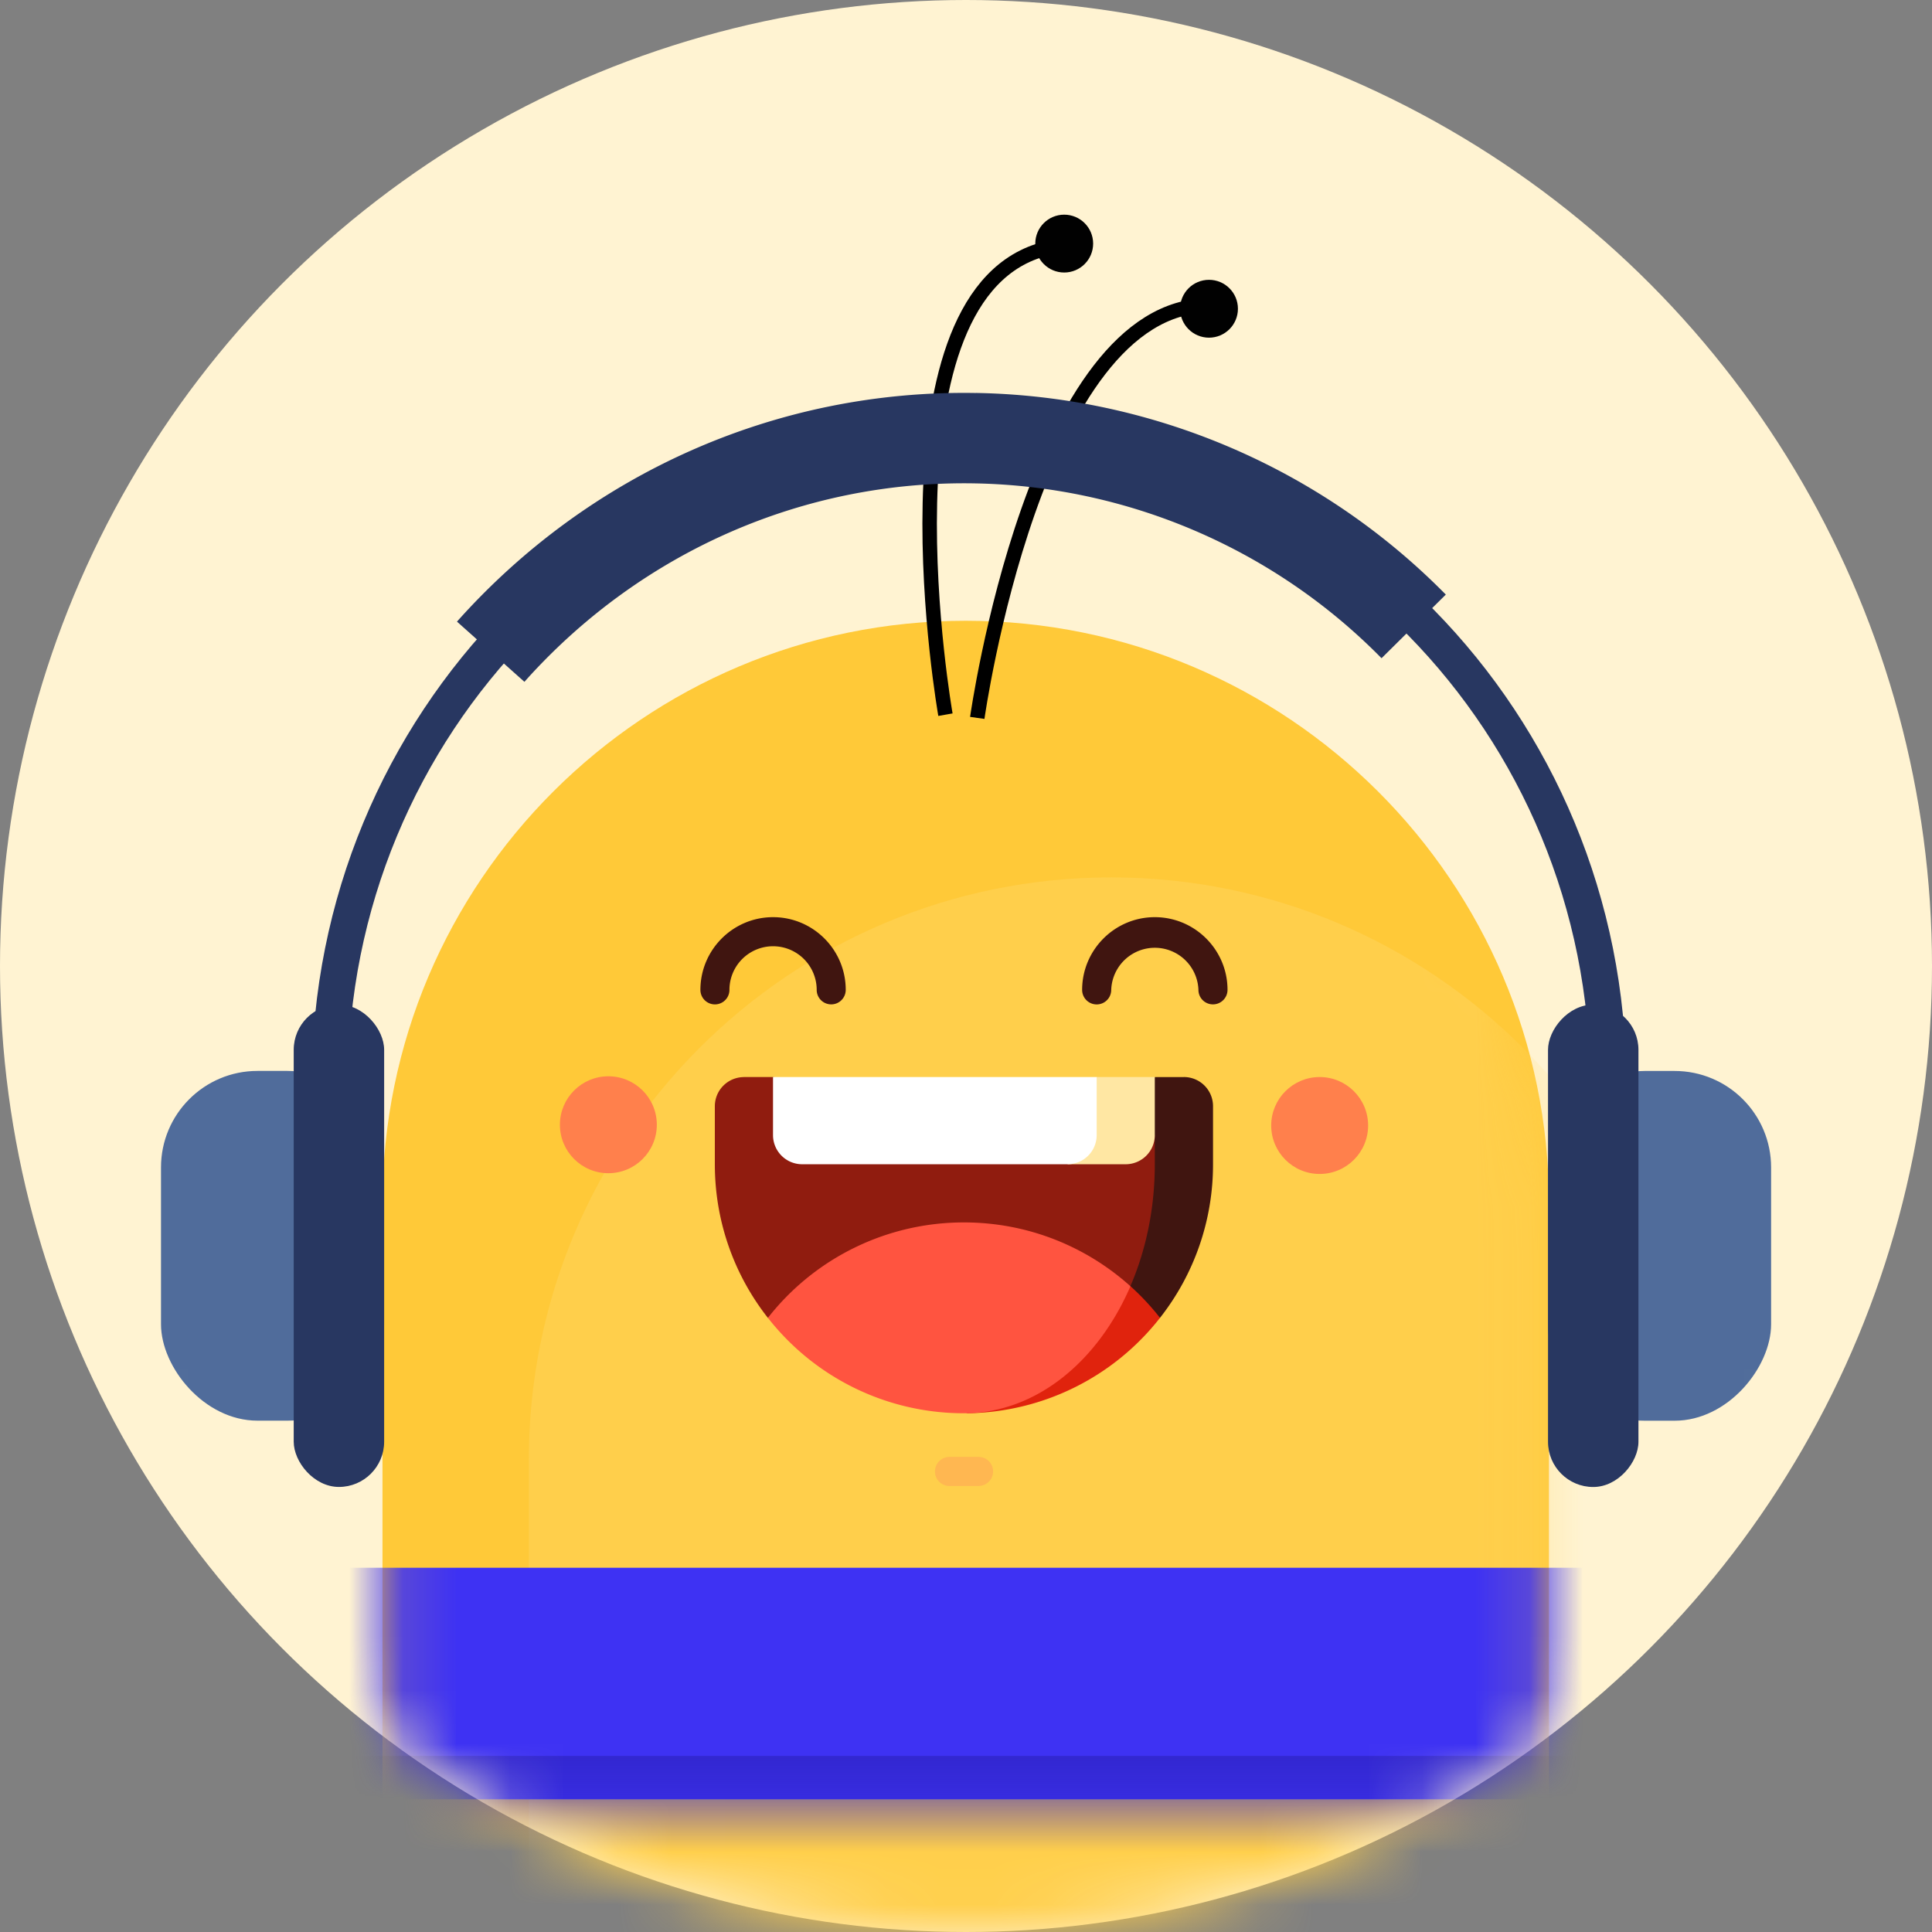
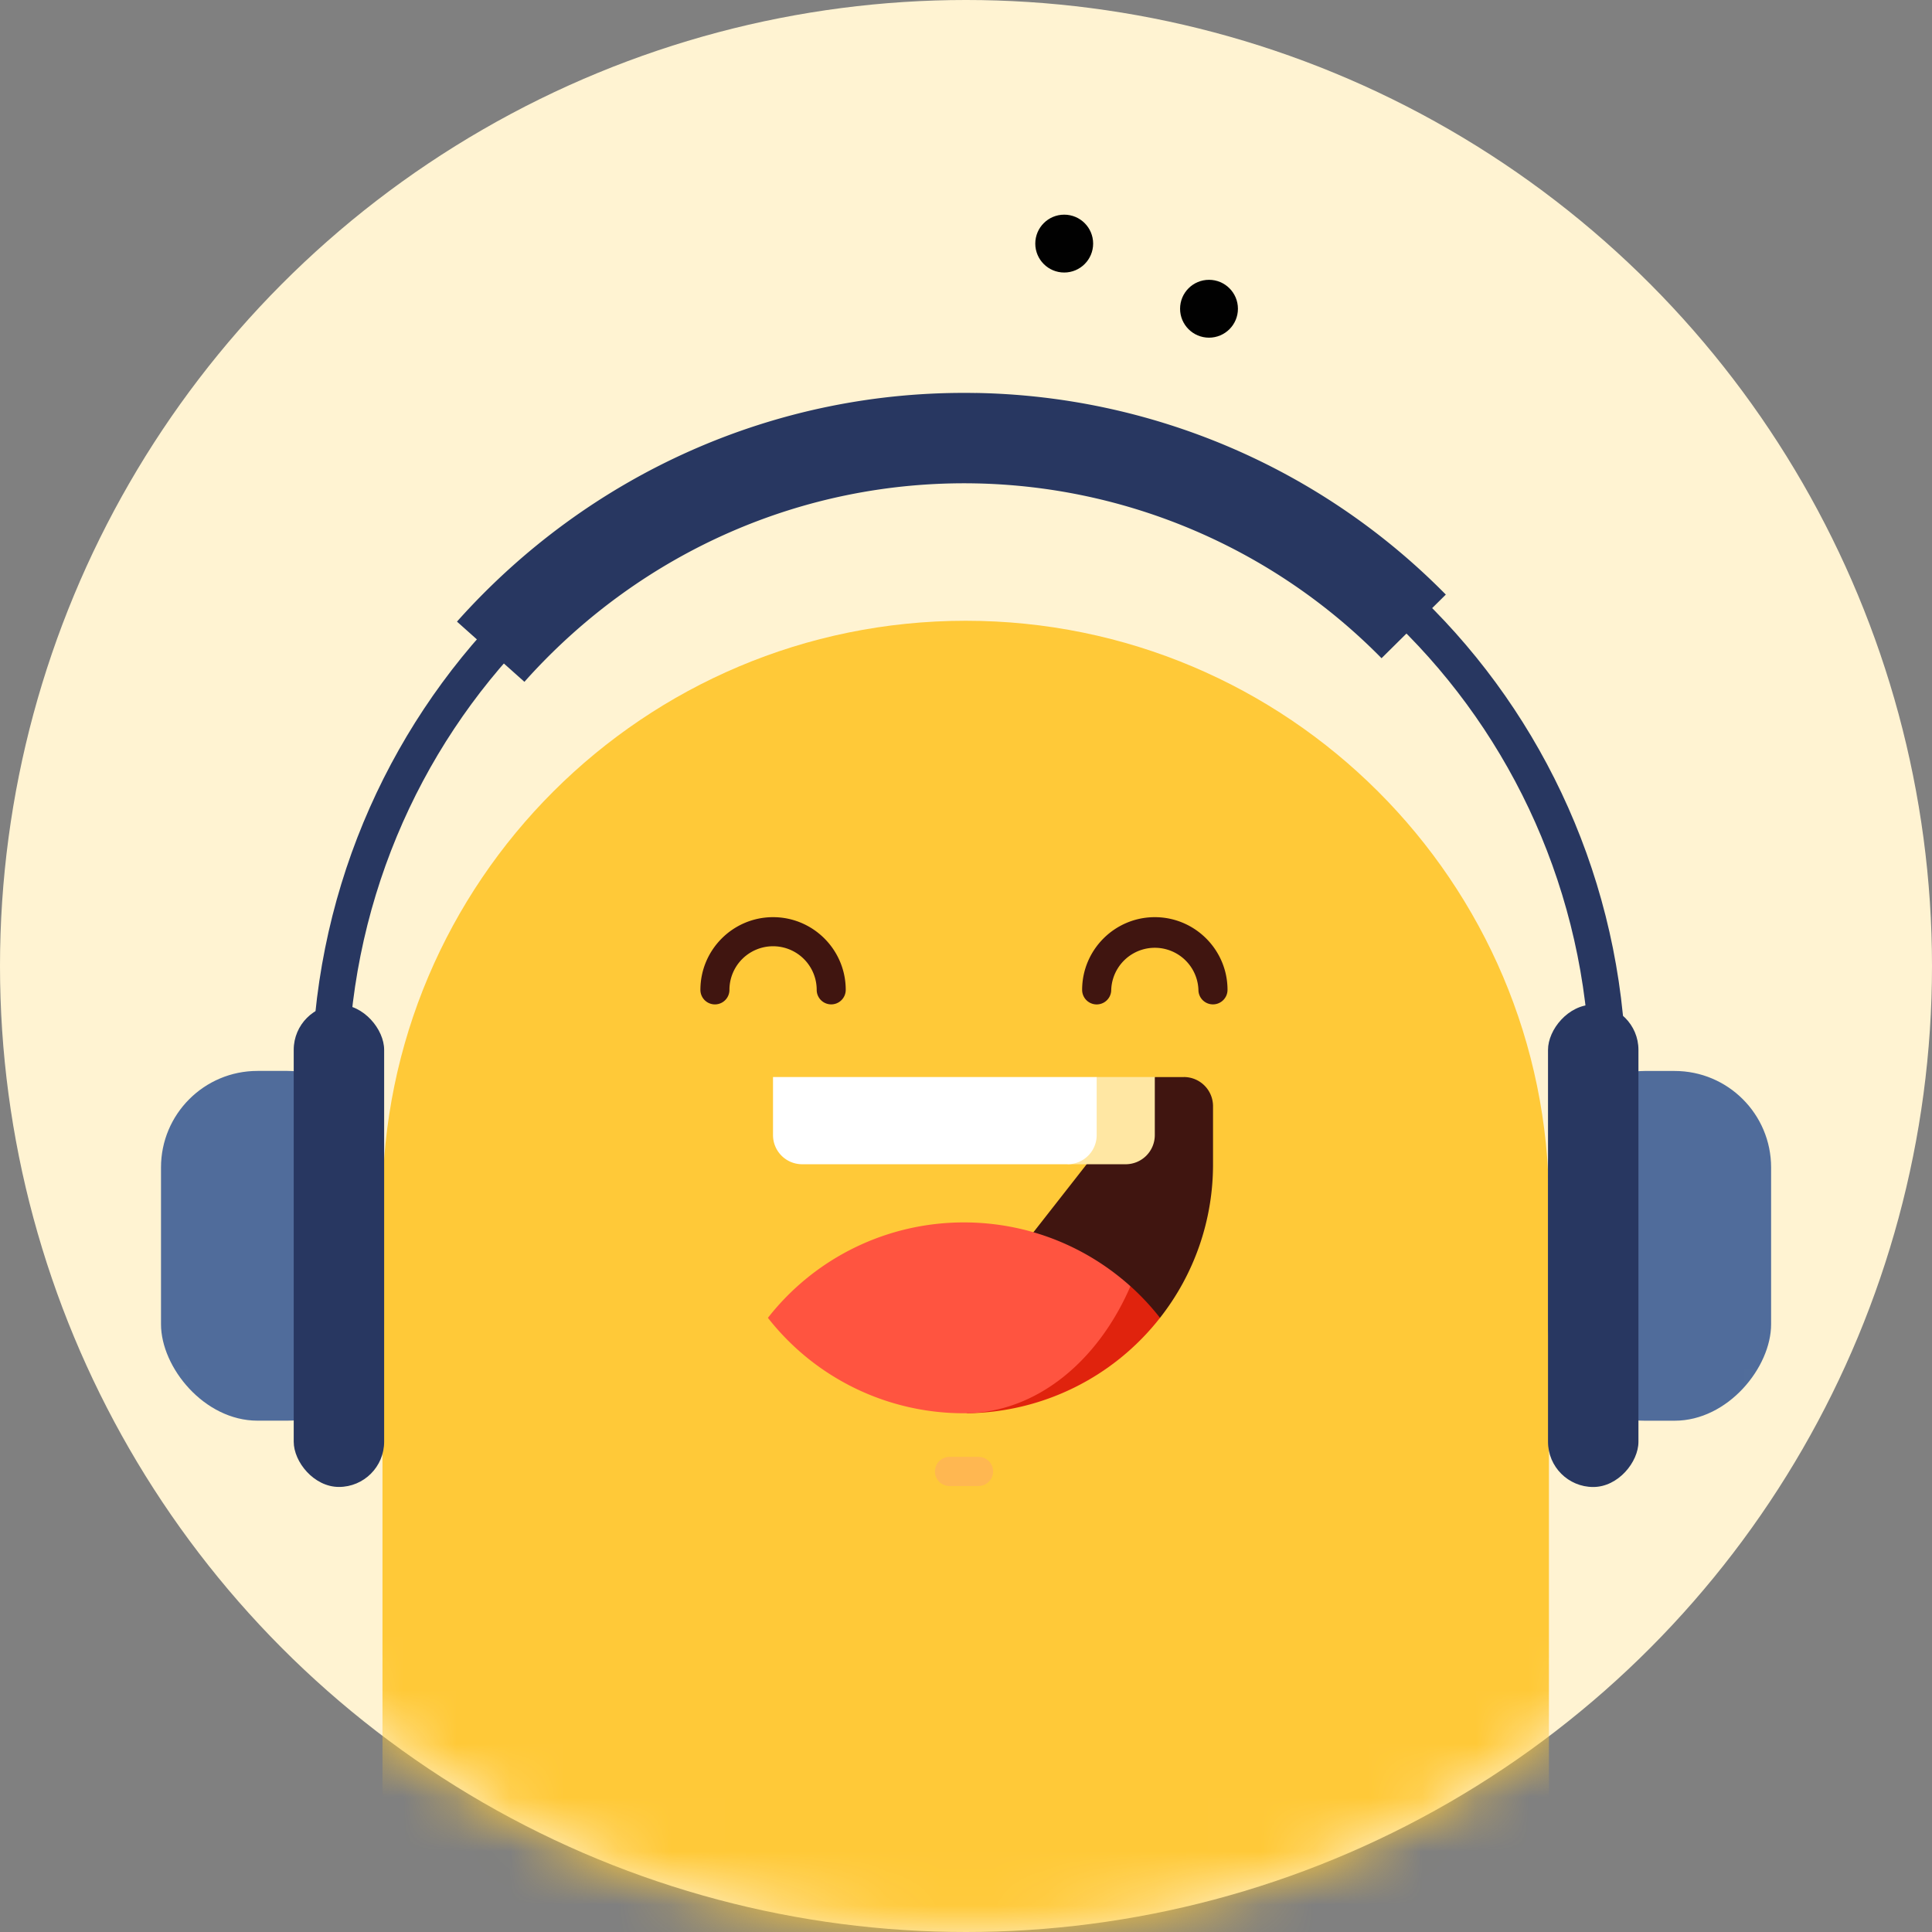
<svg xmlns="http://www.w3.org/2000/svg" width="36" height="36" fill="none" viewBox="0 0 36 36">
  <rect x="0" y="0" width="36" height="36" fill="#808080" stroke="none" />
  <circle cx="18" cy="18" r="18" fill="#FFF3D2" />
  <mask id="mask0_350_2692" width="36" height="36" x="0" y="0" maskUnits="userSpaceOnUse" style="mask-type:alpha">
    <circle cx="18" cy="18" r="18" fill="#D9D9D9" />
  </mask>
  <g mask="url(#mask0_350_2692)">
    <path fill="#FFC938" d="M7.127 22.421c0-5.994 4.873-10.854 10.867-10.854 5.995 0 10.868 4.86 10.868 10.854v14.282H7.127V22.421Z" />
    <mask id="mask1_350_2692" width="22" height="26" x="7" y="11" maskUnits="userSpaceOnUse" style="mask-type:alpha">
-       <path fill="#fff" d="M7.127 22.421c0-5.994 4.873-10.854 10.867-10.854 5.995 0 10.868 4.86 10.868 10.854v14.282H7.127V22.421Z" />
-     </mask>
+       </mask>
    <g mask="url(#mask1_350_2692)">
      <path fill="#FFD972" d="M9.854 27.203c0-5.995 4.859-10.854 10.853-10.854s10.854 4.86 10.854 10.854V40.82c0 5.995-4.86 10.854-10.854 10.854H9.854V27.203Z" opacity=".349" />
      <path fill="#3E32F3" d="M3.379 29.213h33.302v4.314H3.379z" />
      <mask id="mask2_350_2692" width="34" height="5" x="3" y="29" maskUnits="userSpaceOnUse" style="mask-type:alpha">
        <path fill="#fff" d="M3.379 29.213h33.302v4.314H3.379z" />
      </mask>
      <g mask="url(#mask2_350_2692)">
        <path fill="#3126CD" d="M3.379 32.719h33.302v4.314H3.379z" />
      </g>
    </g>
-     <path stroke="#000" stroke-width=".27" d="M18.21 13.377s1.08-7.685 4.315-7.685M17.617 13.317s-1.349-7.643 1.729-8.643" />
    <circle cx="19.83" cy="4.539" r=".539" fill="#010101" />
    <circle cx="22.528" cy="5.753" r=".539" fill="#010101" />
    <path fill="#401510" d="M22.06 20.07h-.54l-3.512 4.486h3.607a4.62 4.62 0 0 0 .988-2.862v-1.083a.543.543 0 0 0-.542-.542Z" />
-     <path fill="#901C0F" d="M13.862 20.07a.543.543 0 0 0-.542.54v1.084c0 1.08.369 2.074.988 2.862l6.755-.59c.29-.67.455-1.446.455-2.272v-.541l-7.114-1.084h-.542Z" />
-     <path fill="#E0230D" d="m21.064 23.967-3.056 2.367a4.632 4.632 0 0 0 3.607-1.778 4.647 4.647 0 0 0-.551-.59Z" />
+     <path fill="#E0230D" d="m21.064 23.967-3.056 2.367a4.632 4.632 0 0 0 3.607-1.778 4.647 4.647 0 0 0-.551-.59" />
    <path fill="#FF5440" d="M21.064 23.967c-.603 1.397-1.744 2.346-3.056 2.367h-.046a4.632 4.632 0 0 1-3.653-1.778 4.633 4.633 0 0 1 3.653-1.778c1.192 0 2.28.45 3.102 1.189Z" />
    <path fill="#FFE7A3" d="m20.434 20.07-.541 1.624h1.083a.543.543 0 0 0 .542-.541v-1.084h-1.084Z" />
    <path fill="#fff" d="M20.435 20.07v1.082a.543.543 0 0 1-.541.542h-4.948a.543.543 0 0 1-.542-.541v-1.084h6.031Z" />
-     <circle cx="11.336" cy="20.958" r=".903" fill="#FF804C" />
-     <circle cx="24.59" cy="20.972" r=".903" fill="#FF804C" />
    <path fill="#401510" d="M15.488 18.715a.27.27 0 0 1-.27-.27.813.813 0 0 0-1.626 0 .27.27 0 0 1-.541 0c0-.747.607-1.355 1.354-1.355.747 0 1.354.608 1.354 1.354 0 .15-.121.271-.27.271ZM22.602 18.715a.27.27 0 0 1-.271-.27.813.813 0 0 0-1.625 0 .27.27 0 1 1-.542 0c0-.747.608-1.355 1.354-1.355.747 0 1.355.608 1.355 1.354 0 .15-.122.271-.271.271Z" />
    <path fill="#FFB751" d="M18.234 27.69h-.541a.27.27 0 1 1 0-.543h.541a.27.27 0 1 1 0 .542Z" />
    <path stroke="#283761" stroke-width=".674" d="M29.966 20.18c0-6.702-5.332-12.135-11.91-12.135-6.577 0-11.91 5.433-11.91 12.135" />
    <path fill="#283761" d="M18.185 7.322a12.592 12.592 0 0 1 8.686 3.687l.07.07-1.198 1.186a10.91 10.91 0 0 0-7.587-3.258c-3.194-.055-6.191 1.28-8.32 3.626l-.064.072-1.257-1.122c2.454-2.752 5.947-4.326 9.67-4.26Z" />
    <rect width="4.157" height="6.517" x="3" y="19.955" fill="#506C9B" rx="1.798" />
    <rect width="1.685" height="8.988" x="5.473" y="18.719" fill="#283761" rx=".843" />
    <rect width="4.157" height="6.517" fill="#506C9B" rx="1.798" transform="matrix(-1 0 0 1 33.002 19.956)" />
    <rect width="1.685" height="8.988" fill="#283761" rx=".843" transform="matrix(-1 0 0 1 30.53 18.72)" />
  </g>
</svg>